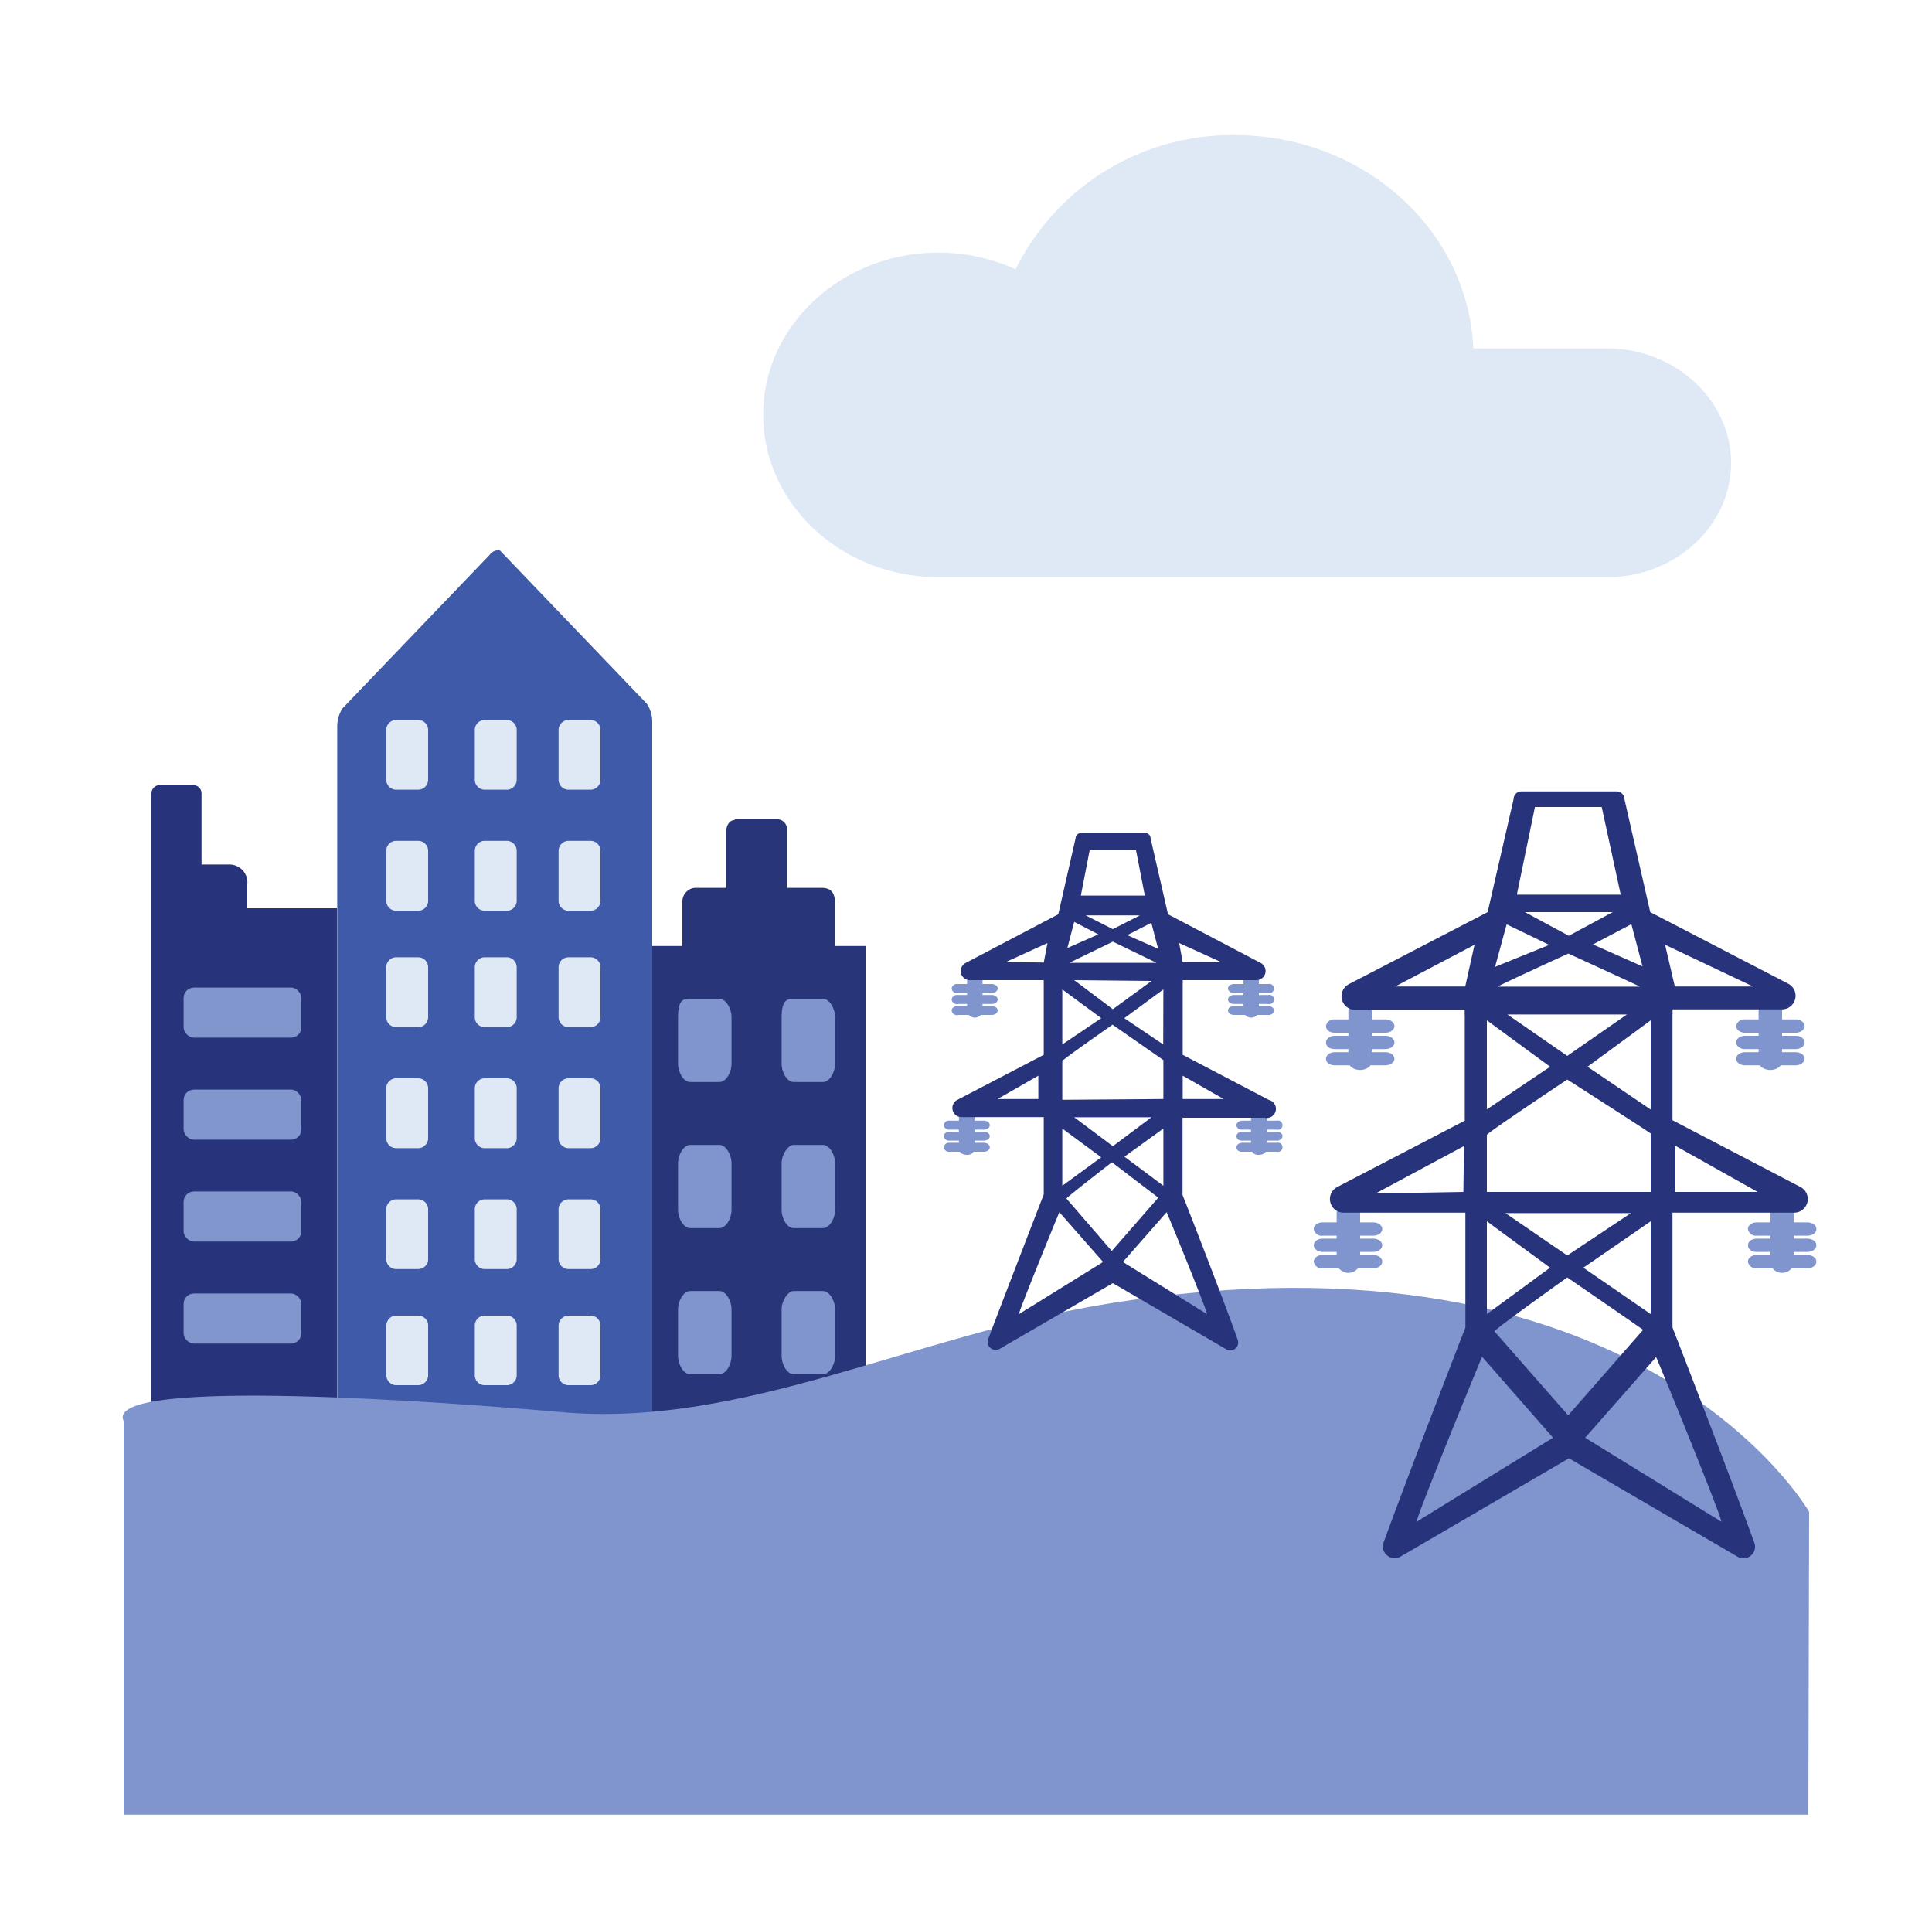
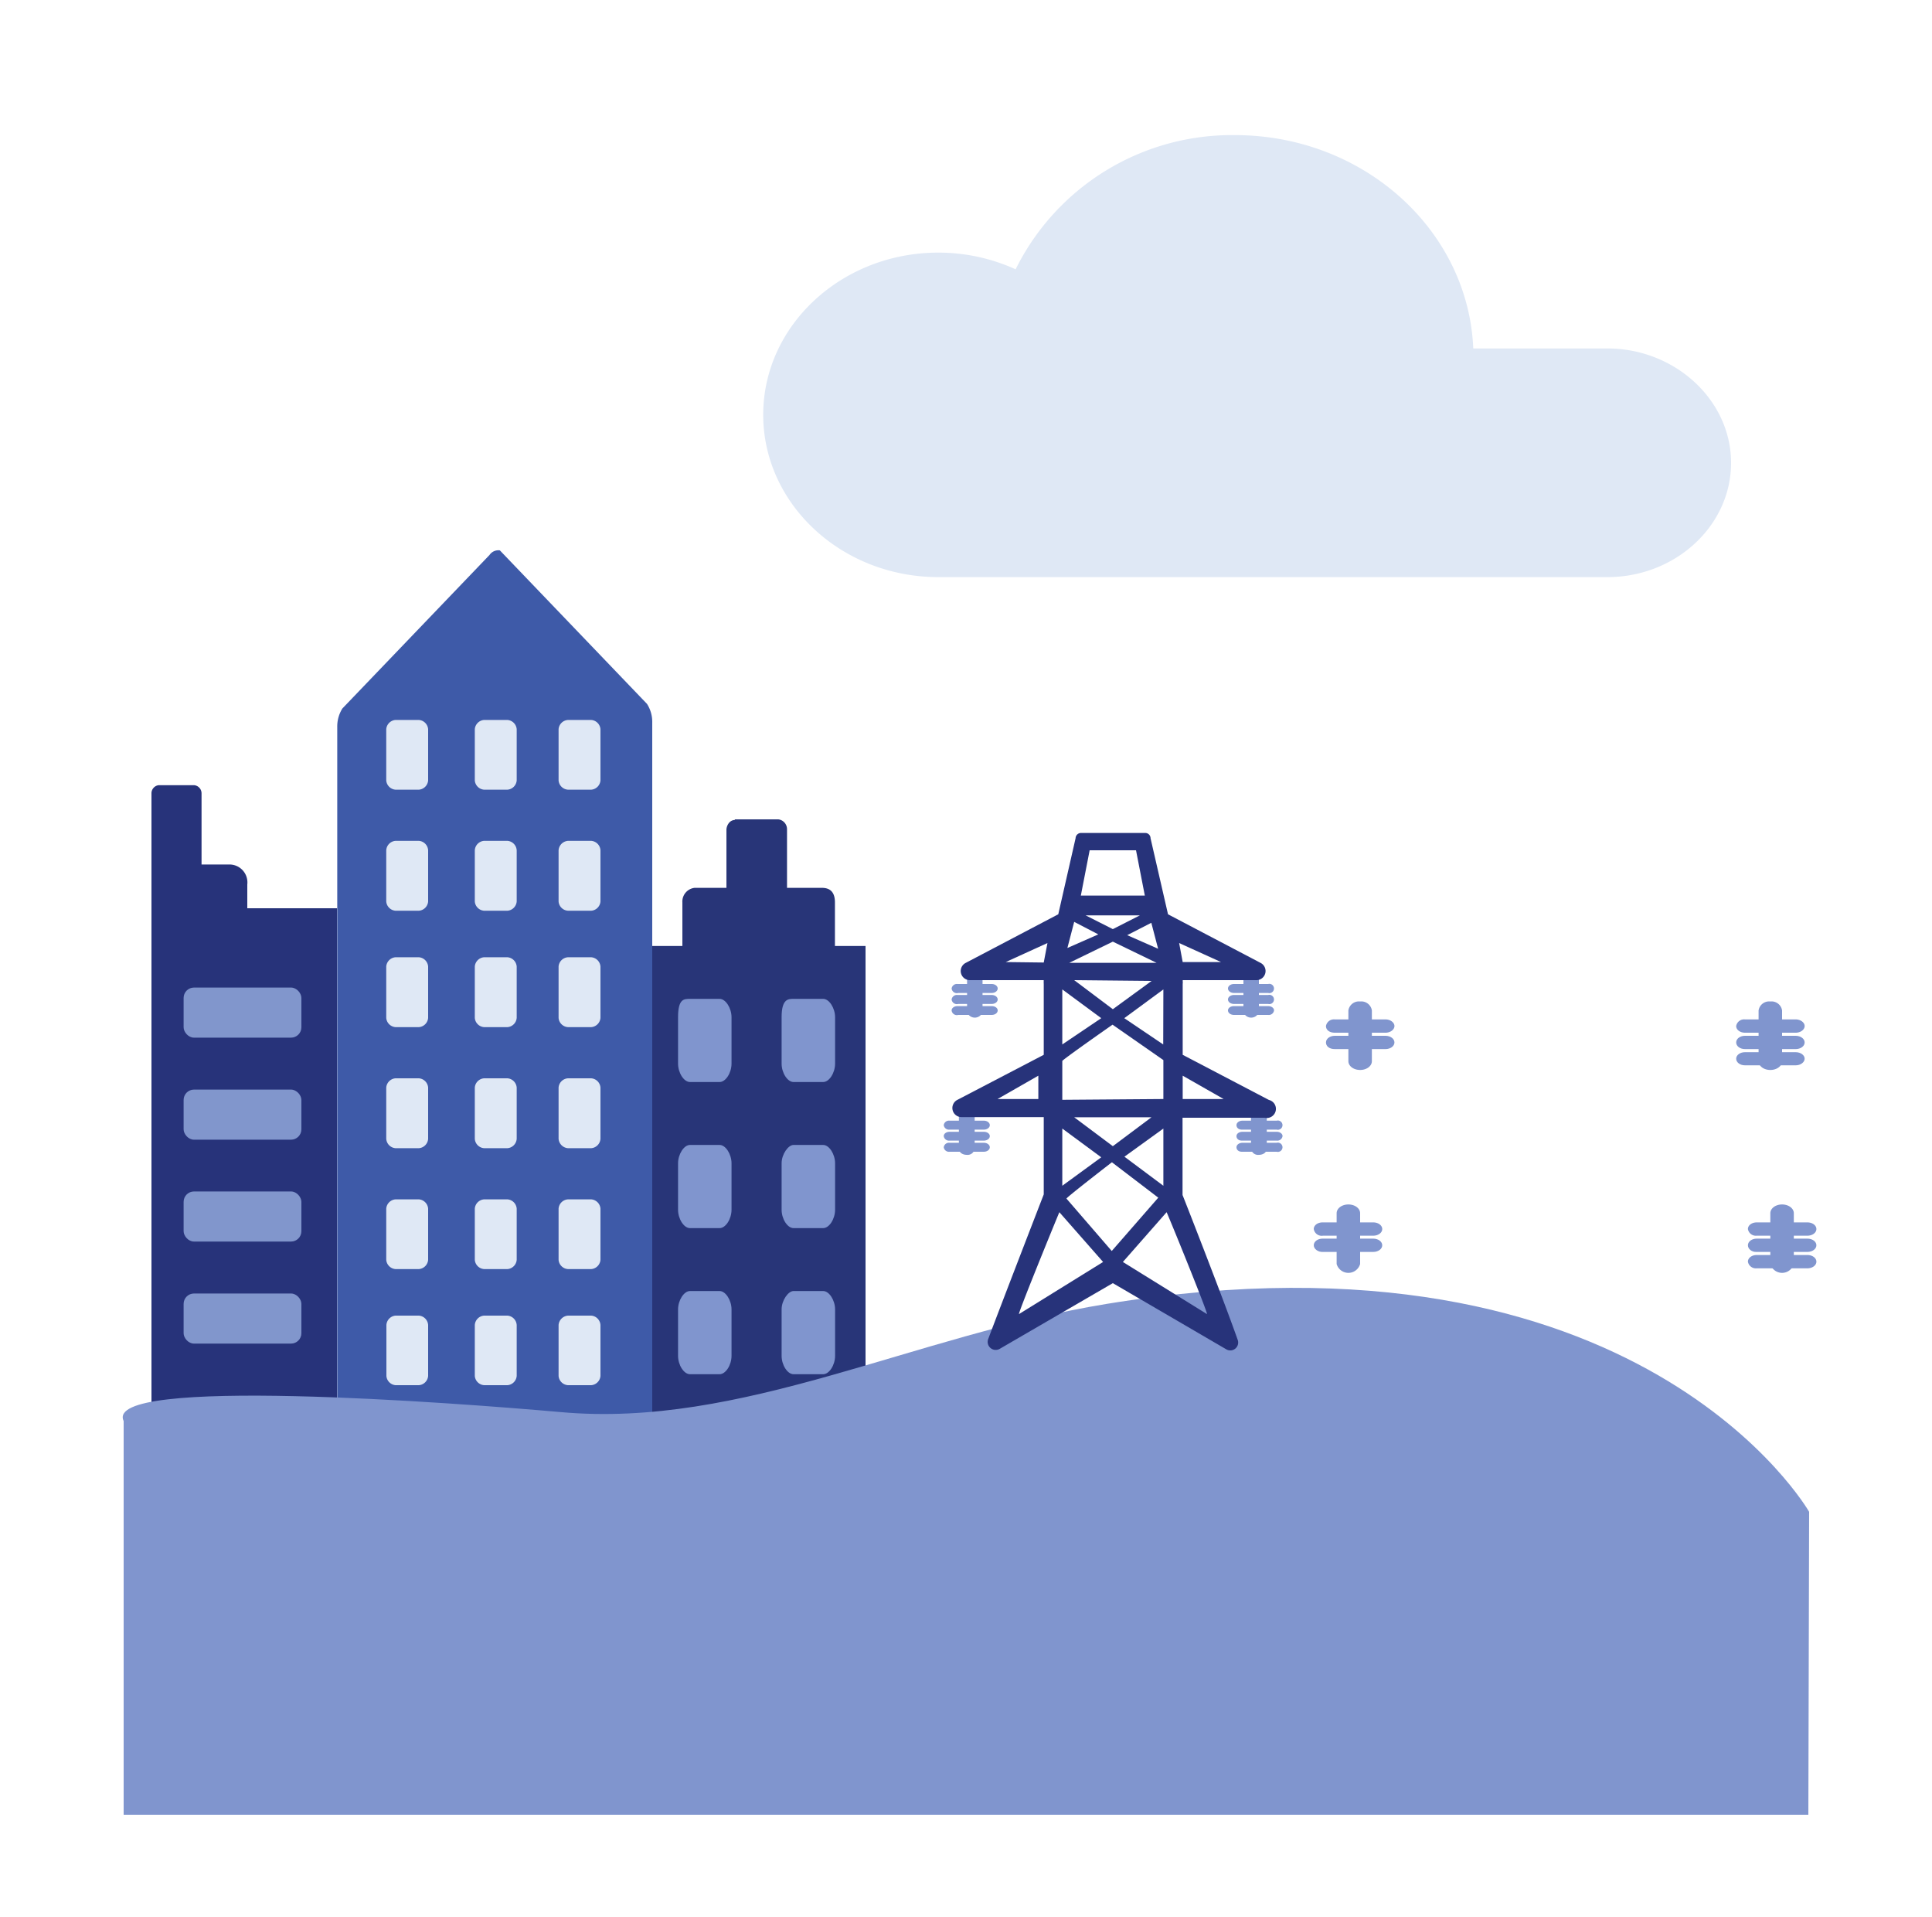
<svg xmlns="http://www.w3.org/2000/svg" viewBox="0 0 125 124">
  <defs>
    <style>.cls-1{fill:#283578;}.cls-2{fill:#8095ce;}.cls-3{fill:#dfe8f5;}.cls-4{fill:#27337a;}.cls-5{fill:#3e5aa8;}.cls-6{fill:#8196cc;}</style>
  </defs>
  <g id="Illustration">
    <path class="cls-1" d="M45.41,57.43h7.77c.56,0,.84.31.84.94V78.43H44.15V58.37a.89.89,0,0,1,.79-.94Z" />
    <path class="cls-1" d="M47.53,53h2.83a.64.64,0,0,1,.56.63V64.32H47V53.67c0-.21.16-.63.56-.63Z" />
    <rect class="cls-1" x="41.61" y="61.19" width="14.39" height="30.41" />
    <path class="cls-2" d="M44.64,64.61h1.92c.39,0,.77.6.77,1.19v3c0,.6-.38,1.19-.77,1.19H44.64c-.39,0-.77-.59-.77-1.19v-3C43.87,64.61,44.25,64.61,44.64,64.61Z" />
    <path class="cls-2" d="M51.34,64.61h1.92c.39,0,.77.6.77,1.19v3c0,.6-.38,1.19-.77,1.19H51.34c-.39,0-.77-.59-.77-1.19v-3C50.57,64.61,51,64.61,51.34,64.61Z" />
    <path class="cls-2" d="M44.64,74.06h1.92c.39,0,.77.6.77,1.19v3c0,.6-.38,1.19-.77,1.19H44.64c-.39,0-.77-.59-.77-1.19v-3C43.87,74.66,44.25,74.06,44.64,74.06Z" />
    <path class="cls-2" d="M51.34,74.06h1.92c.39,0,.77.6.77,1.19v3c0,.6-.38,1.19-.77,1.19H51.34c-.39,0-.77-.59-.77-1.19v-3C50.57,74.66,51,74.06,51.34,74.06Z" />
    <path class="cls-2" d="M44.64,83.51h1.92c.39,0,.77.6.77,1.19v3c0,.6-.38,1.19-.77,1.19H44.64c-.39,0-.77-.59-.77-1.19v-3C43.87,84.11,44.25,83.51,44.64,83.51Z" />
    <path class="cls-2" d="M51.34,83.51h1.92c.39,0,.77.6.77,1.19v3c0,.6-.38,1.19-.77,1.19H51.34c-.39,0-.77-.59-.77-1.19v-3C50.57,84.11,51,83.51,51.34,83.51Z" />
    <path class="cls-3" d="M104,22.54H95.32C95,14.89,88.23,8.74,79.9,8.74a15.61,15.61,0,0,0-14.19,8.68,12.08,12.08,0,0,0-5-1.08c-6.25,0-11.33,4.71-11.33,10.49s5.08,10.5,11.33,10.5H104c4.4,0,8-3.32,8-7.39S108.36,22.54,104,22.54Z" />
    <path class="cls-2" d="M79.45,65.36c0-.16.17-.28.39-.28h2.21c.21,0,.38.12.38.28a.34.34,0,0,1-.38.29H79.84C79.62,65.65,79.45,65.52,79.45,65.36Z" />
    <path class="cls-2" d="M79.45,64.65c0-.16.17-.29.39-.29h2.21a.3.3,0,1,1,0,.58H79.84C79.62,64.94,79.45,64.81,79.45,64.65Z" />
    <path class="cls-2" d="M79.45,63.94c0-.16.17-.29.39-.29h2.21a.3.3,0,1,1,0,.58H79.84C79.62,64.23,79.45,64.1,79.45,63.94Z" />
    <path class="cls-2" d="M80.94,62.87a.46.46,0,0,1,.51.39v2.21a.53.53,0,0,1-1,0V63.26A.46.46,0,0,1,80.94,62.87Z" />
    <path class="cls-2" d="M61.57,65.36c0-.16.17-.28.38-.28h2.21c.22,0,.39.12.39.28s-.17.29-.39.29H62A.34.34,0,0,1,61.57,65.36Z" />
    <path class="cls-2" d="M61.57,64.65a.34.34,0,0,1,.38-.29h2.21c.22,0,.39.13.39.29s-.17.29-.39.29H62A.34.34,0,0,1,61.57,64.65Z" />
    <path class="cls-2" d="M61.57,63.94a.34.34,0,0,1,.38-.29h2.21c.22,0,.39.13.39.29s-.17.29-.39.29H62A.34.34,0,0,1,61.57,63.94Z" />
    <path class="cls-2" d="M63.06,62.87a.46.46,0,0,1,.51.39v2.21a.53.53,0,0,1-1,0V63.26A.46.46,0,0,1,63.06,62.87Z" />
    <path class="cls-2" d="M80,74.21c0-.16.17-.29.39-.29h2.21a.3.3,0,1,1,0,.58H80.35C80.13,74.5,80,74.37,80,74.21Z" />
    <path class="cls-2" d="M80,73.49c0-.16.17-.28.39-.28h2.21c.21,0,.38.12.38.28a.34.34,0,0,1-.38.29H80.35C80.13,73.78,80,73.65,80,73.49Z" />
    <path class="cls-2" d="M80,72.78c0-.16.17-.29.39-.29h2.21a.3.3,0,1,1,0,.58H80.35C80.13,73.07,80,72.94,80,72.78Z" />
    <path class="cls-2" d="M81.45,71.71a.46.46,0,0,1,.51.39v2.21c0,.22-.22.39-.51.39a.46.46,0,0,1-.51-.39V72.1A.47.47,0,0,1,81.45,71.71Z" />
    <path class="cls-2" d="M61.06,74.21a.34.34,0,0,1,.38-.29h2.21c.22,0,.39.13.39.29s-.17.29-.39.29H61.44A.34.34,0,0,1,61.06,74.21Z" />
    <path class="cls-2" d="M61.06,73.49c0-.16.17-.28.38-.28h2.21c.22,0,.39.12.39.28s-.17.29-.39.29H61.44A.34.34,0,0,1,61.06,73.49Z" />
    <path class="cls-2" d="M61.06,72.78a.34.34,0,0,1,.38-.29h2.21c.22,0,.39.13.39.29s-.17.29-.39.29H61.44A.34.34,0,0,1,61.06,72.78Z" />
    <path class="cls-2" d="M62.55,71.71a.47.47,0,0,1,.51.39v2.21a.46.46,0,0,1-.51.39c-.29,0-.51-.17-.51-.39V72.1A.46.46,0,0,1,62.55,71.71Z" />
    <path class="cls-2" d="M112.33,68.48c0-.23.25-.42.57-.42h3.28c.32,0,.58.19.58.42s-.26.43-.58.43H112.9C112.58,68.91,112.33,68.72,112.33,68.48Z" />
    <path class="cls-2" d="M112.33,67.43c0-.24.25-.43.57-.43h3.28c.32,0,.58.19.58.43s-.26.43-.58.43H112.9C112.58,67.86,112.33,67.67,112.33,67.43Z" />
    <path class="cls-2" d="M112.33,66.37a.52.52,0,0,1,.57-.43h3.28c.32,0,.58.2.58.43s-.26.43-.58.43H112.9C112.58,66.8,112.33,66.61,112.33,66.37Z" />
    <path class="cls-2" d="M114.54,64.78a.69.69,0,0,1,.76.58v3.28c0,.32-.34.57-.76.57s-.76-.25-.76-.57V65.36A.69.69,0,0,1,114.54,64.78Z" />
-     <path class="cls-2" d="M85.79,68.48c0-.23.25-.42.57-.42h3.28c.32,0,.58.19.58.42s-.26.43-.58.43H86.36C86,68.91,85.79,68.72,85.79,68.48Z" />
    <path class="cls-2" d="M85.79,67.43c0-.24.25-.43.57-.43h3.28c.32,0,.58.19.58.43s-.26.43-.58.43H86.36C86,67.86,85.79,67.67,85.79,67.43Z" />
    <path class="cls-2" d="M85.79,66.37a.52.52,0,0,1,.57-.43h3.28c.32,0,.58.2.58.43s-.26.43-.58.43H86.36C86,66.8,85.79,66.61,85.79,66.37Z" />
    <path class="cls-2" d="M88,64.78a.69.69,0,0,1,.76.58v3.28c0,.32-.34.57-.76.57s-.76-.25-.76-.57V65.36A.69.69,0,0,1,88,64.78Z" />
    <path class="cls-2" d="M113.09,81.61c0-.24.25-.43.57-.43h3.28c.32,0,.58.19.58.43s-.26.43-.58.43h-3.28A.52.52,0,0,1,113.09,81.61Z" />
    <path class="cls-2" d="M113.09,80.55c0-.24.25-.43.57-.43h3.28c.32,0,.58.19.58.43s-.26.43-.58.43h-3.28C113.34,81,113.09,80.79,113.09,80.55Z" />
    <path class="cls-2" d="M113.09,79.5c0-.24.25-.43.57-.43h3.28c.32,0,.58.19.58.43s-.26.43-.58.43h-3.28A.52.52,0,0,1,113.09,79.5Z" />
    <path class="cls-2" d="M115.3,77.91c.42,0,.76.25.76.57v3.28a.79.79,0,0,1-1.52,0V78.48C114.54,78.16,114.88,77.91,115.3,77.91Z" />
-     <path class="cls-2" d="M85,81.61c0-.24.25-.43.57-.43h3.28c.32,0,.58.19.58.43s-.26.43-.58.43H85.6A.52.52,0,0,1,85,81.61Z" />
    <path class="cls-2" d="M85,80.55c0-.24.25-.43.57-.43h3.28c.32,0,.58.19.58.43s-.26.43-.58.43H85.6C85.28,81,85,80.79,85,80.55Z" />
    <path class="cls-2" d="M85,79.5c0-.24.25-.43.57-.43h3.28c.32,0,.58.19.58.43s-.26.43-.58.43H85.6A.52.52,0,0,1,85,79.5Z" />
    <path class="cls-2" d="M87.24,77.91c.42,0,.76.25.76.57v3.28a.79.79,0,0,1-1.52,0V78.48C86.48,78.16,86.82,77.91,87.24,77.91Z" />
    <path class="cls-4" d="M10.26,50.79h2.31a.53.53,0,0,1,.47.51h0V60H9.8V51.3a.53.53,0,0,1,.46-.51Z" />
    <path class="cls-4" d="M9.8,55.92h5.09A1.16,1.16,0,0,1,16,57.21V88.77H9.8V55.92Z" />
    <rect class="cls-4" x="9.8" y="58.75" width="12.01" height="32.85" />
    <path class="cls-5" d="M31.67,35.9l-9.52,9.93A2.19,2.19,0,0,0,21.82,47V91.6H42.2V46.74a2.15,2.15,0,0,0-.34-1.21L32.34,35.6A.7.7,0,0,0,31.67,35.9Z" />
    <path class="cls-3" d="M31.32,61.92h1.51a.65.65,0,0,1,.6.6v3.32a.65.65,0,0,1-.6.6H31.32a.65.65,0,0,1-.6-.6h0V62.52a.65.65,0,0,1,.6-.6Z" />
    <rect class="cls-6" x="11.88" y="63.88" width="7.62" height="3.24" rx="0.67" />
    <rect class="cls-6" x="11.88" y="70.48" width="7.62" height="3.24" rx="0.67" />
    <rect class="cls-6" x="11.88" y="77.07" width="7.62" height="3.24" rx="0.67" />
    <rect class="cls-6" x="11.88" y="83.67" width="7.62" height="3.24" rx="0.67" />
    <path class="cls-3" d="M25.59,46.57H27.1a.65.65,0,0,1,.6.6v3.31a.65.65,0,0,1-.6.6H25.59a.65.65,0,0,1-.6-.6V47.17A.65.65,0,0,1,25.59,46.57Z" />
    <path class="cls-3" d="M31.32,46.57h1.51a.65.65,0,0,1,.6.6v3.31a.65.65,0,0,1-.6.6H31.32a.65.65,0,0,1-.6-.6h0V47.17A.65.65,0,0,1,31.32,46.57Z" />
    <path class="cls-3" d="M36.75,46.57h1.5a.65.65,0,0,1,.6.6v3.31a.65.65,0,0,1-.6.6h-1.5a.65.65,0,0,1-.61-.6V47.17A.65.65,0,0,1,36.75,46.57Z" />
    <path class="cls-3" d="M25.59,54.39H27.1a.65.65,0,0,1,.6.61v3.31a.65.65,0,0,1-.6.6H25.59a.65.65,0,0,1-.6-.6V55A.65.65,0,0,1,25.59,54.39Z" />
    <path class="cls-3" d="M31.32,54.39h1.51a.65.65,0,0,1,.6.61v3.31a.65.65,0,0,1-.6.6H31.32a.65.65,0,0,1-.6-.6h0V55A.65.65,0,0,1,31.32,54.39Z" />
    <path class="cls-3" d="M36.75,54.39h1.5a.65.65,0,0,1,.6.61h0v3.31a.65.65,0,0,1-.6.6h-1.5a.65.65,0,0,1-.61-.6V55A.66.66,0,0,1,36.75,54.39Z" />
    <path class="cls-3" d="M25.59,61.92H27.1a.65.65,0,0,1,.6.6v3.32a.65.65,0,0,1-.6.6H25.59a.65.65,0,0,1-.6-.6V62.52A.65.65,0,0,1,25.59,61.92Z" />
    <path class="cls-3" d="M36.75,61.92h1.5a.65.65,0,0,1,.6.6h0v3.32a.65.65,0,0,1-.6.6h-1.5a.65.65,0,0,1-.61-.6V62.52a.65.65,0,0,1,.61-.6Z" />
    <path class="cls-3" d="M25.59,69.75H27.1a.65.65,0,0,1,.6.6v3.31a.65.65,0,0,1-.6.61H25.59a.65.65,0,0,1-.6-.61V70.35A.65.65,0,0,1,25.59,69.75Z" />
    <path class="cls-3" d="M31.32,69.75h1.51a.65.65,0,0,1,.6.6v3.31a.65.65,0,0,1-.6.61H31.32a.65.65,0,0,1-.6-.61h0V70.35A.65.65,0,0,1,31.32,69.75Z" />
    <path class="cls-3" d="M36.75,69.75h1.5a.65.65,0,0,1,.6.6v3.31a.65.65,0,0,1-.6.61h-1.5a.66.66,0,0,1-.61-.61V70.35A.65.65,0,0,1,36.75,69.75Z" />
    <path class="cls-3" d="M25.59,77.58H27.1a.65.65,0,0,1,.6.6v3.31a.65.65,0,0,1-.6.6H25.59a.65.65,0,0,1-.6-.6V78.18A.65.65,0,0,1,25.59,77.58Z" />
    <path class="cls-3" d="M31.32,77.58h1.51a.65.65,0,0,1,.6.6v3.31a.65.65,0,0,1-.6.6H31.32a.65.65,0,0,1-.6-.6h0V78.18A.65.65,0,0,1,31.32,77.58Z" />
    <path class="cls-3" d="M36.75,77.58h1.5a.65.65,0,0,1,.6.6h0v3.31a.65.65,0,0,1-.6.6h-1.5a.65.65,0,0,1-.61-.6V78.18A.65.65,0,0,1,36.75,77.58Z" />
    <path class="cls-3" d="M25.59,85.1H27.1a.65.65,0,0,1,.6.61V89a.65.65,0,0,1-.6.6H25.59A.65.65,0,0,1,25,89V85.71A.65.65,0,0,1,25.59,85.1Z" />
    <path class="cls-3" d="M31.32,85.1h1.51a.65.65,0,0,1,.6.61V89a.65.65,0,0,1-.6.6H31.32a.65.65,0,0,1-.6-.6h0V85.71A.65.65,0,0,1,31.32,85.1Z" />
    <path class="cls-3" d="M36.75,85.1h1.5a.65.65,0,0,1,.6.61h0V89a.65.65,0,0,1-.6.6h-1.5a.65.65,0,0,1-.61-.6V85.71A.66.66,0,0,1,36.75,85.1Z" />
    <path class="cls-2" d="M117.05,97.79s-10.9-19.07-45.44-13.45C59,86.4,48,92.4,36.27,91.34,29.49,90.74,6.62,89,8,91.92,8,92.08,8,117.4,8,117.39H117Z" />
    <path class="cls-4" d="M82.1,71.15l-5.58-2.92v-4.6a.27.27,0,0,0,0-.13.3.3,0,0,0,0-.1H81.3a.59.59,0,0,0,.27-1.11l-6-3.15-1.13-4.92a.34.34,0,0,0-.35-.34H69.94a.35.35,0,0,0-.35.34l-1.12,4.92-6,3.15a.59.59,0,0,0,.27,1.11h4.79a.3.3,0,0,0,0,.1.51.51,0,0,0,0,.13v4.6l-5.6,2.92a.59.59,0,0,0,.28,1.11h5.32v5h0S65,83.79,63.93,86.63a.52.52,0,0,0,.75.62L72,83h0l7.34,4.28a.51.51,0,0,0,.74-.61c-1-2.84-3.56-9.36-3.57-9.37h0v-5h5.31A.59.59,0,0,0,82.1,71.15Zm-14.92-.06H64.54l2.64-1.51ZM79,62.23H76.52L76.29,61ZM75.27,73V76.7l-2.52-1.88ZM72,74.14l-2.5-1.87h5Zm-3.27-3V68.63c0-.08,3.25-2.35,3.25-2.35l3.29,2.29v2.52Zm6.1-8.86H69.18S72,60.91,72,60.91Zm-4.59-3.07h3.51L72,60.1Zm4.27,4.24L72,65.28l-2.5-1.88Zm.75,4.11-2.52-1.7L75.27,64Zm-.77-7.87.44,1.68-2-.88ZM70.5,55h3l.57,2.93H69.93Zm-1,4.63,1.56.81-2,.88ZM68.73,64l2.52,1.86-2.52,1.7Zm0,9,2.52,1.86L68.73,76.7ZM65.07,62.23,67.77,61l-.24,1.26ZM65.93,85c-.09,0,2.22-5.66,2.61-6.59l2.83,3.22Zm6-4.08L69,77.53c0-.08,2.94-2.35,2.94-2.35l3,2.29ZM78.09,85l-5.44-3.37,2.83-3.22C75.87,79.3,78.18,85,78.09,85ZM76.52,71.09V69.58l2.65,1.51Z" />
-     <path class="cls-4" d="M116.49,76.78l-8.28-4.32V65.63a.64.64,0,0,0,0-.2.32.32,0,0,0,0-.14h7.09a.88.88,0,0,0,.4-1.66L106.77,59l-1.67-7.31a.51.51,0,0,0-.52-.5H98.44a.5.5,0,0,0-.51.5L96.25,59l-9,4.67a.88.88,0,0,0,.41,1.65h7.11a.32.32,0,0,0,0,.14.64.64,0,0,0,0,.2v6.83L86.5,76.79a.88.88,0,0,0,.41,1.65h7.9v7.43h0s-3.76,9.68-5.29,13.9a.76.76,0,0,0,1.11.91l10.88-6.35h0l10.9,6.36a.75.75,0,0,0,1.09-.91c-1.52-4.21-5.28-13.89-5.29-13.91h0V78.44h7.88A.88.88,0,0,0,116.49,76.78Zm-21.81.32L89,77.2l5.72-3.07Zm18.74-13.29h-5.06l-.63-2.7ZM106.8,66v5.77L102.71,69Zm-.71-2.18H96.91c0-.06,4.56-2.14,4.56-2.14S105.88,63.7,106.09,63.81ZM98.66,59h5.68l-2.84,1.53Zm6.6,6.62-3.86,2.68-3.87-2.68Zm.29-5.84.72,2.73-3.21-1.42ZM99.31,52.2h4.32l1.23,5.67H98.14Zm-1.83,7.59,2.75,1.33-3.5,1.42ZM96.2,66l4.09,3L96.2,71.76Zm0,7.41c0-.12,5.2-3.58,5.2-3.58s5.1,3.26,5.4,3.49V77.1H96.2ZM106.8,79l0,6-4.36-3Zm-5.4,2.21-4-2.74h8.12ZM96.2,79l4.09,3-4.09,3ZM94.8,63.81H90.27l5.13-2.7ZM91.66,98.43c-.14,0,3.6-9.18,4.23-10.67L100.48,93Zm9.8-6.88-4.77-5.43c0-.13,4.71-3.49,4.71-3.49s4.6,3.16,4.91,3.39Zm9.91,6.88L102.56,93l4.59-5.22C107.78,89.25,111.51,98.43,111.37,98.43Zm-3-21.33v-3l5.35,3Z" />
  </g>
</svg>